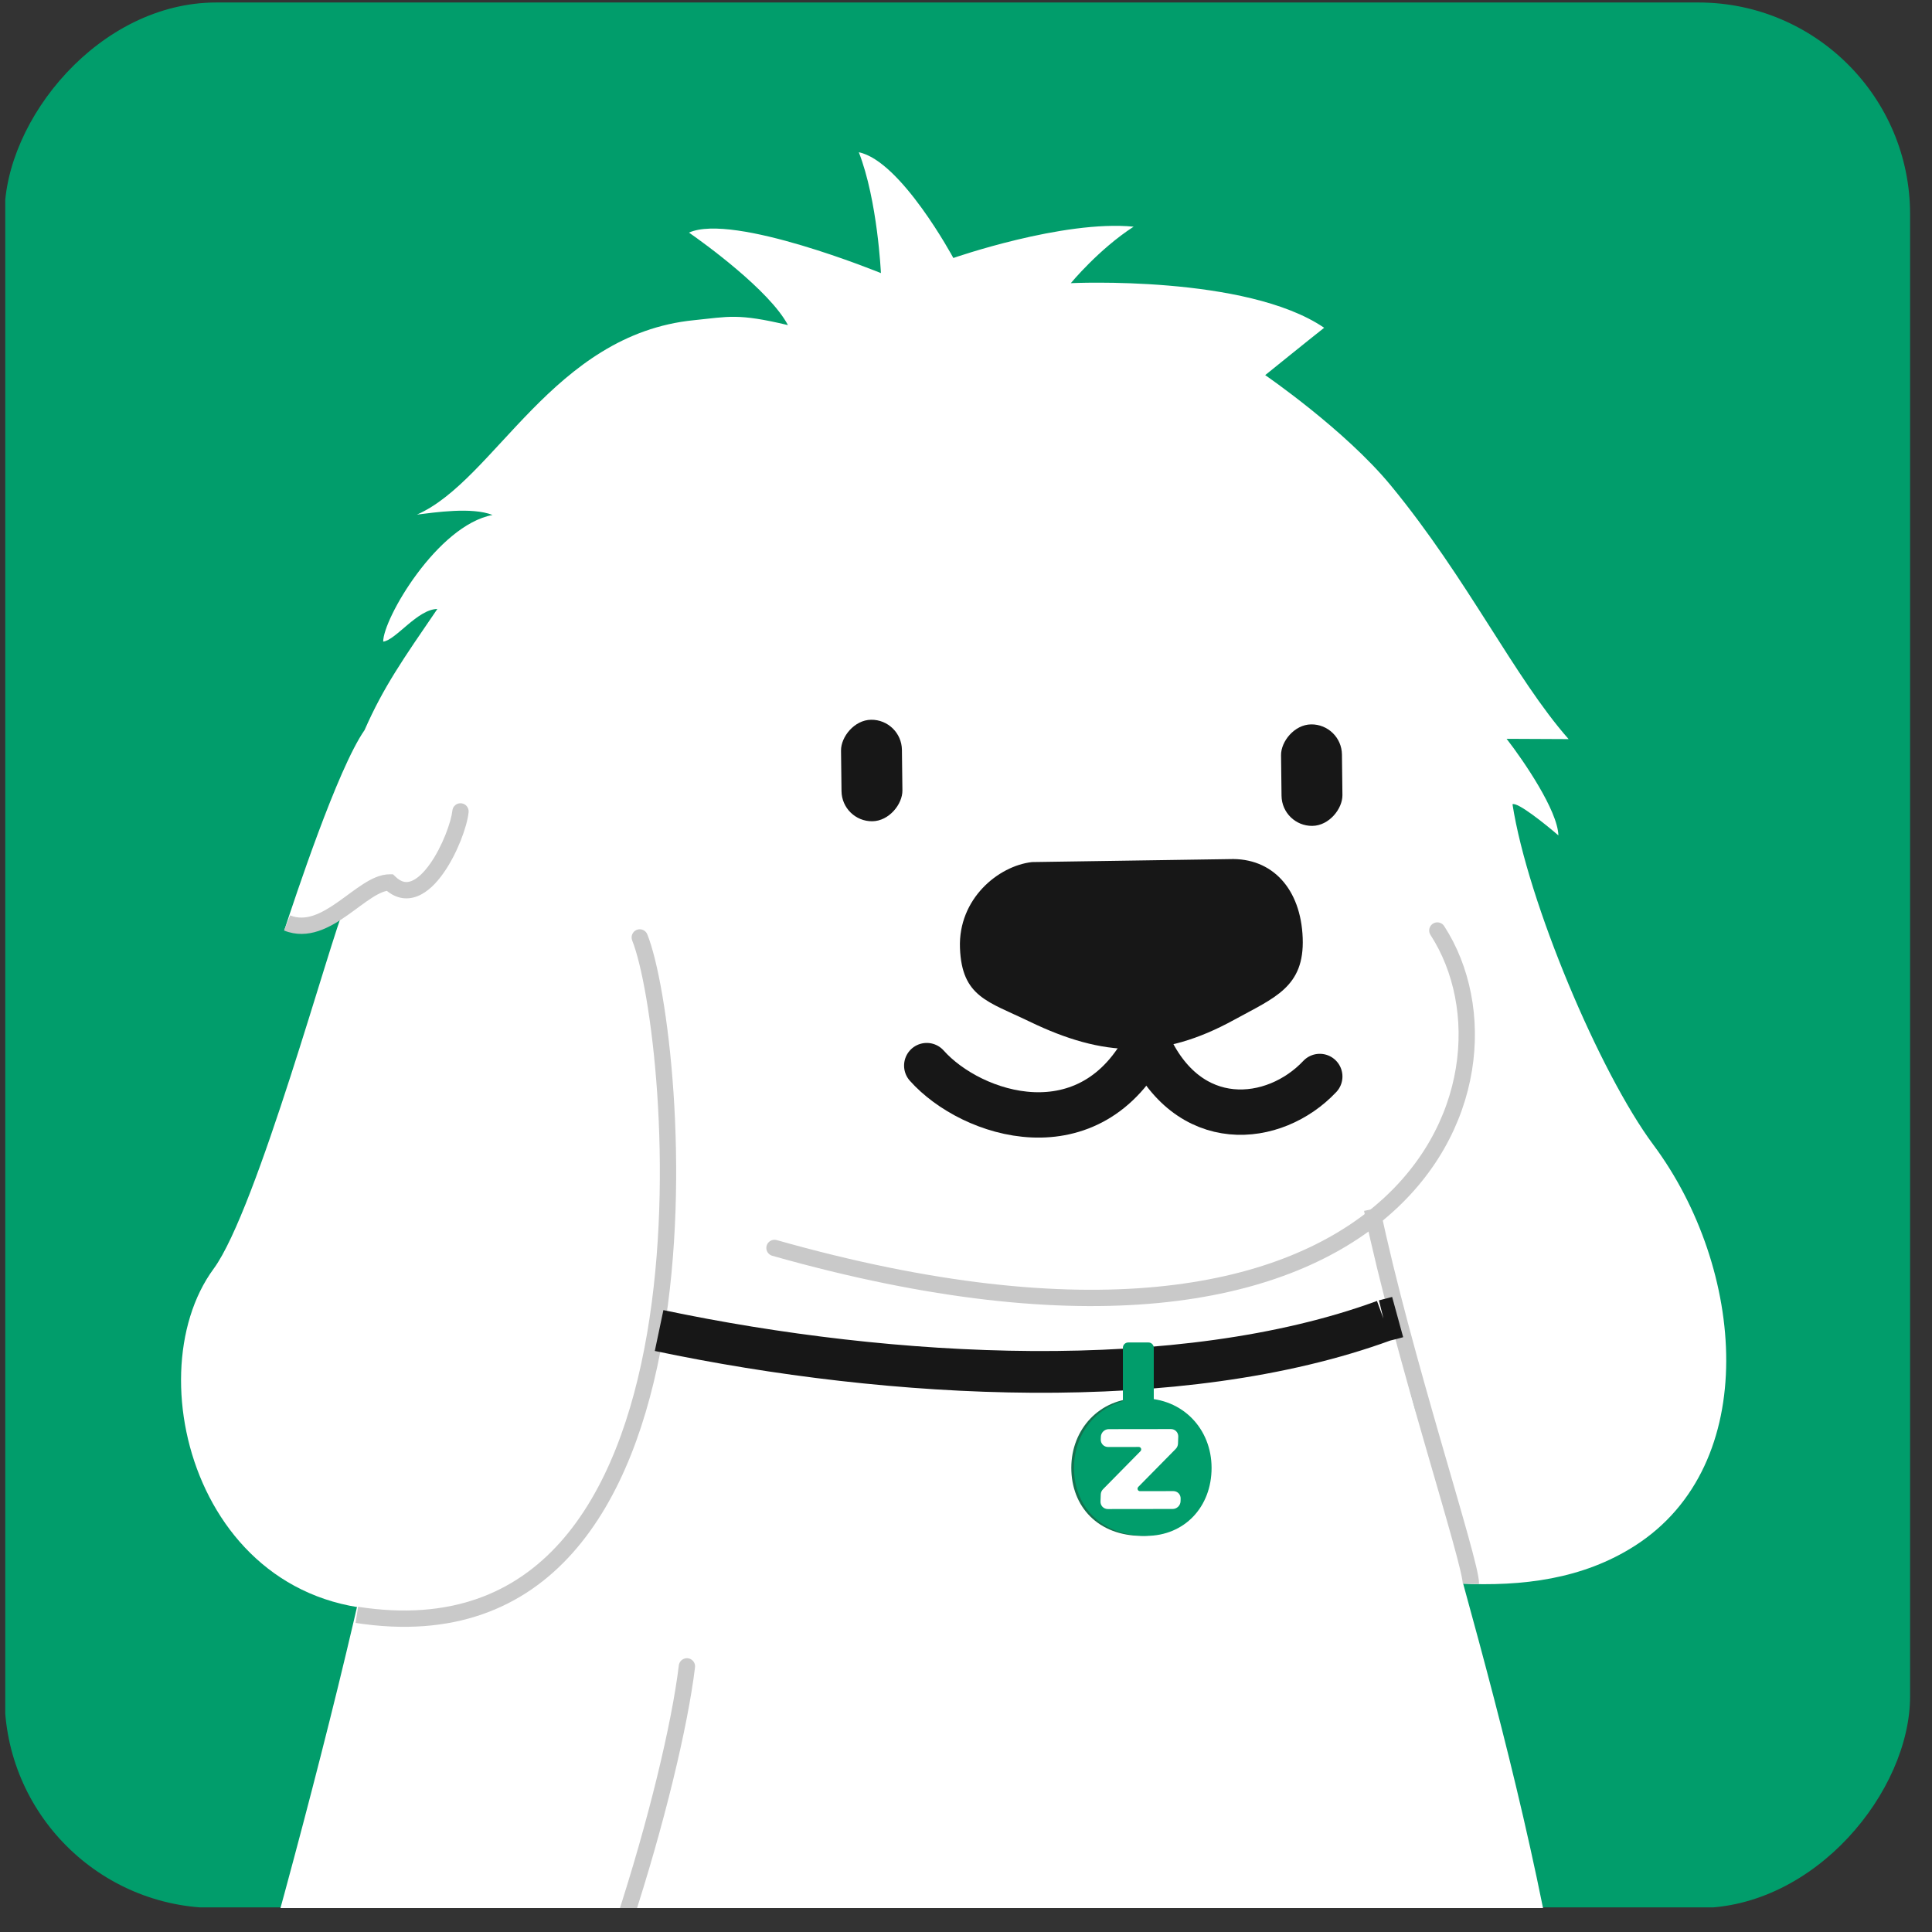
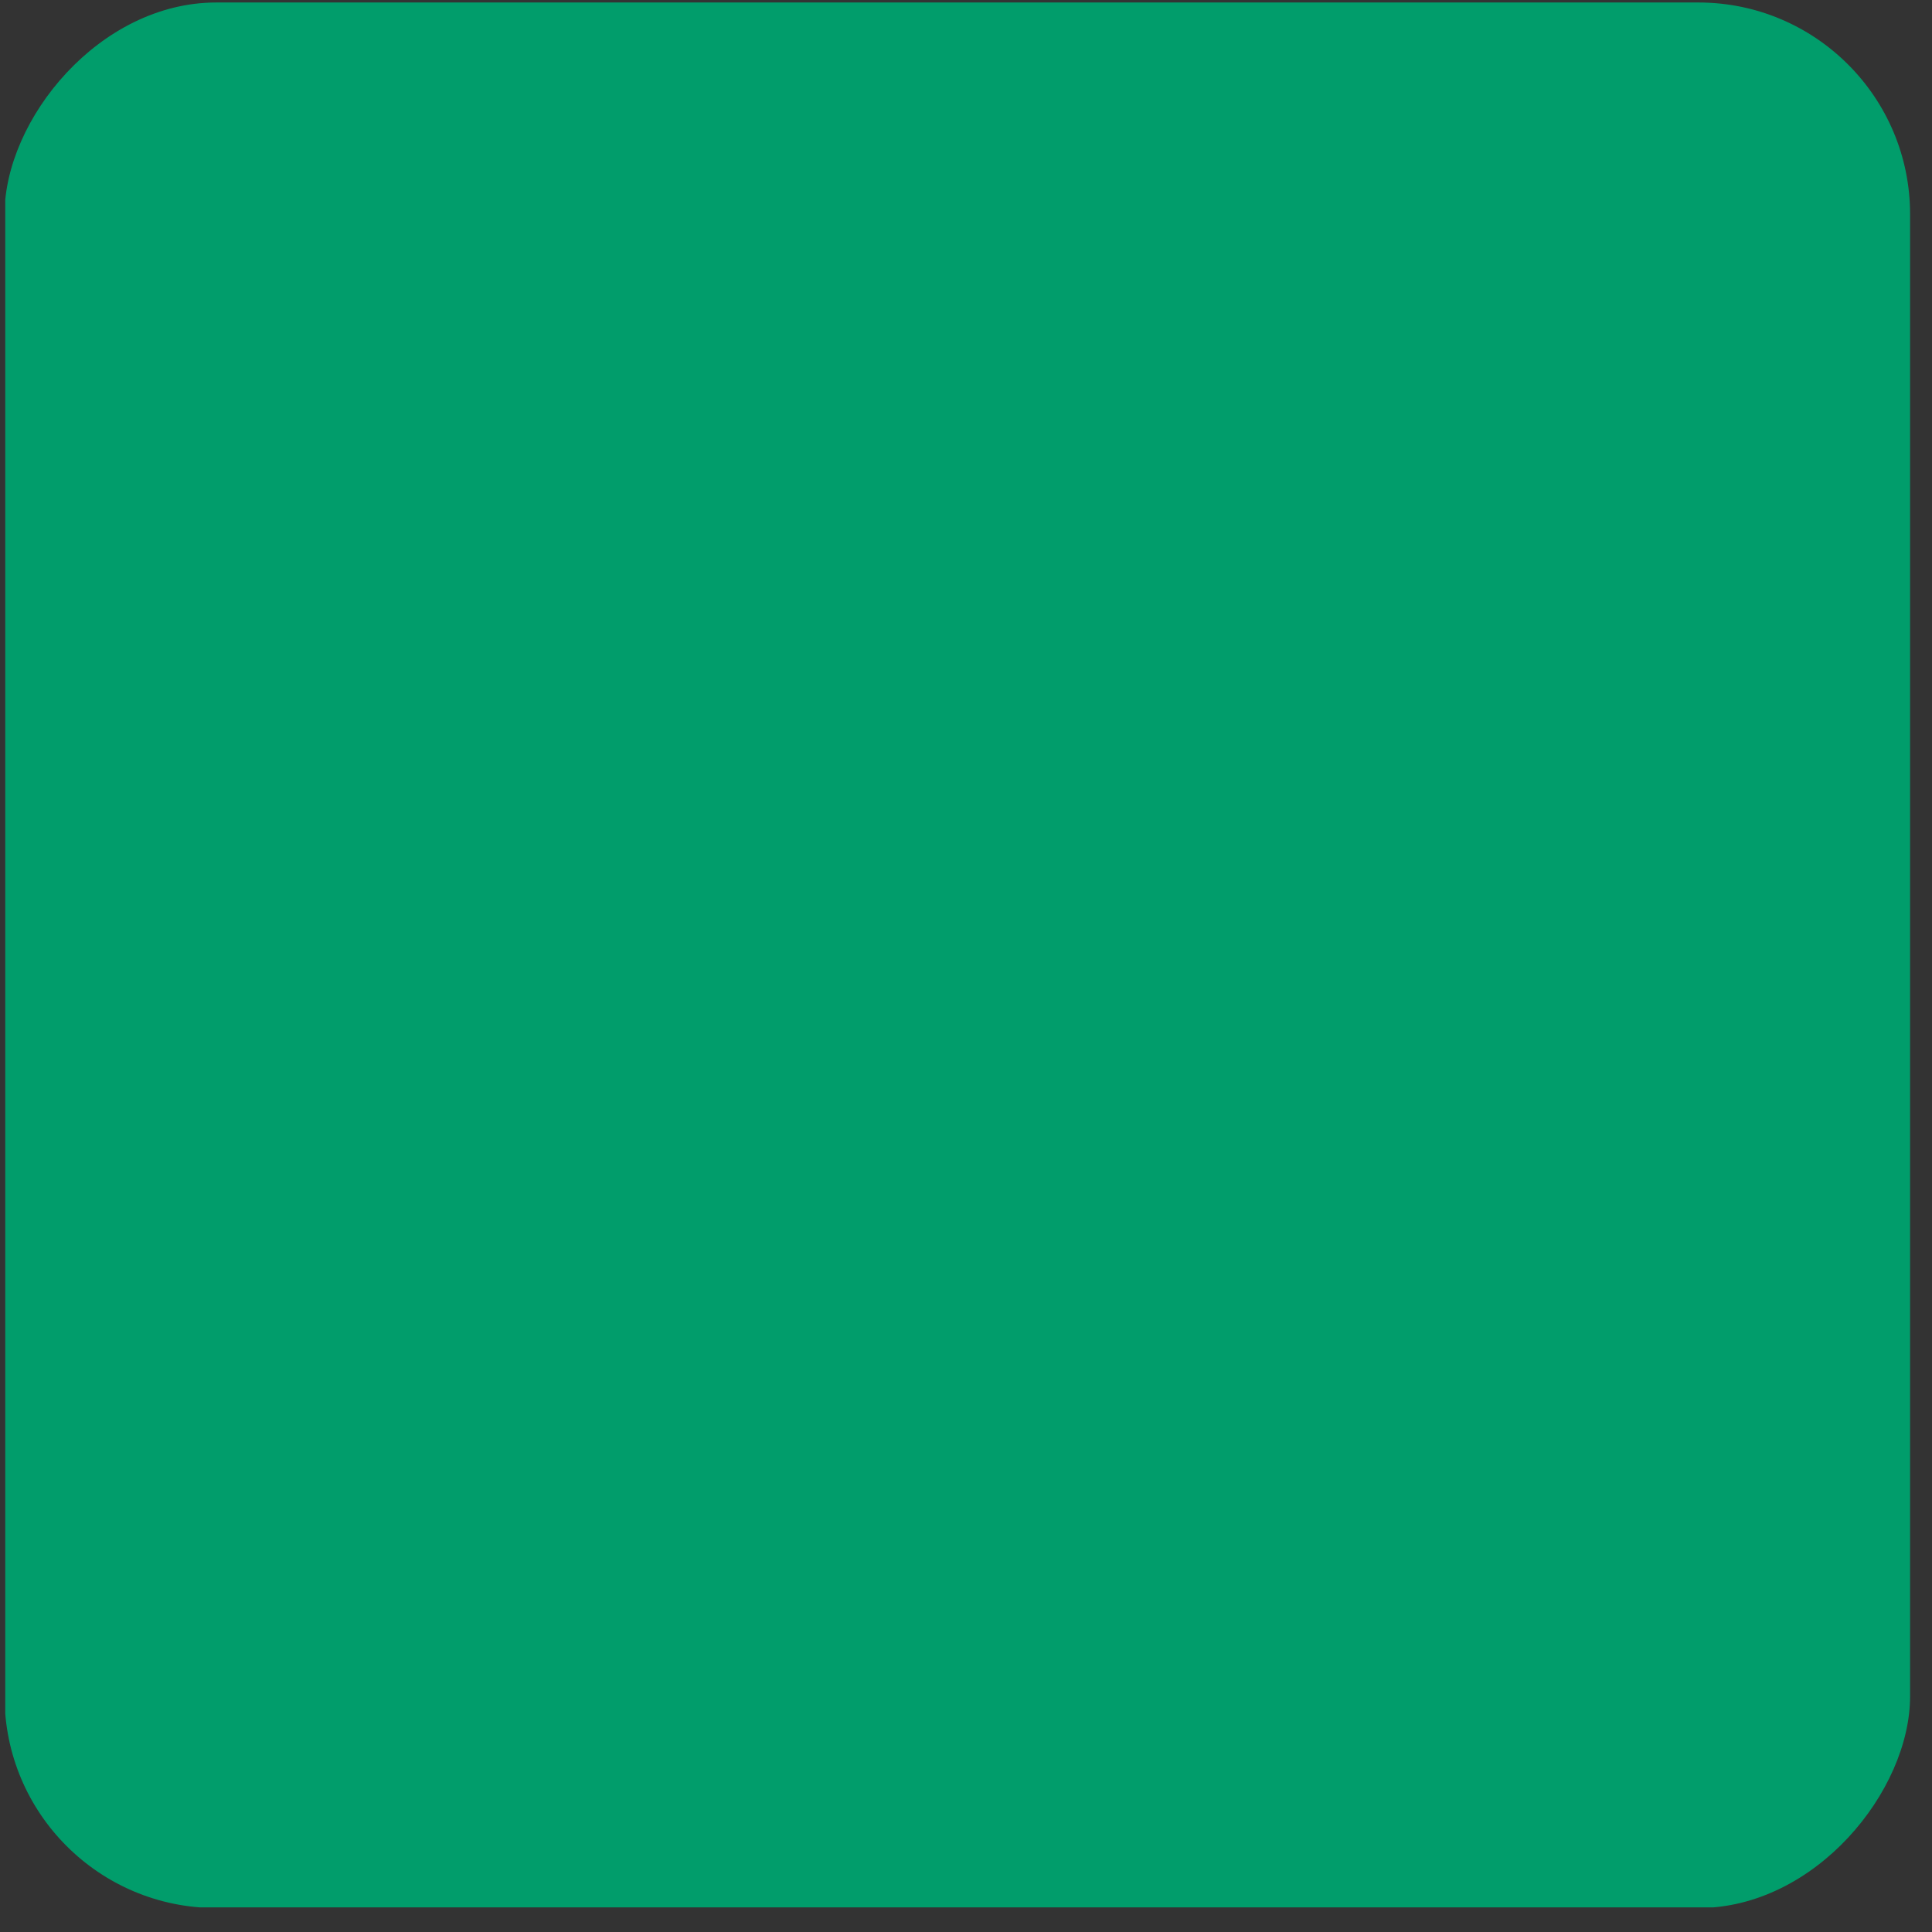
<svg xmlns="http://www.w3.org/2000/svg" width="73" height="73" viewBox="0 0 73 73" fill="none">
  <rect x="0" y="0" width="73" height="73" fill="#333333" stroke="none" />
  <g clip-path="url(#clip0_17921_13784)">
    <g style="mix-blend-mode:luminosity">
      <g style="mix-blend-mode:luminosity">
        <rect width="71.976" height="71.976" transform="matrix(-1 0 0 1 72.175 0.094)" fill="#019D6B" />
      </g>
    </g>
    <g clip-path="url(#clip1_17921_13784)">
      <path d="M59.9 83.117C58.807 69.582 54.392 57.903 52.087 47.748L33.296 41.434L15.344 48.363C16.023 52.96 10.409 73.275 7.517 82.858L59.9 83.117Z" fill="white" />
-       <path d="M25.955 62.963C25.422 67.383 22.409 77.777 19.177 82.526" stroke="#C9C9C9" stroke-width="0.616" stroke-linecap="round" />
      <path d="M56.927 27.916L59.27 27.927C57.224 25.608 55.459 21.874 52.554 18.347C50.817 16.237 47.805 14.174 47.805 14.174C47.805 14.174 49.475 12.824 50.033 12.385C47.097 10.381 40.461 10.699 40.461 10.699C40.461 10.699 41.517 9.416 42.834 8.565C40.166 8.303 36.022 9.748 36.022 9.748C36.022 9.748 34.049 6.081 32.45 5.753C33.161 7.574 33.285 10.319 33.285 10.319C33.285 10.319 27.71 8.035 26.033 8.789C26.577 9.165 29.079 10.972 29.772 12.284C27.866 11.83 27.539 11.966 26.223 12.098C20.884 12.63 18.709 18.148 15.754 19.444C16.434 19.363 17.826 19.149 18.61 19.458C16.52 19.854 14.473 23.387 14.479 24.243C14.95 24.193 15.779 23.016 16.525 23.01C15.233 24.901 14.491 25.955 13.775 27.586C12.747 29.06 11.145 33.935 10.738 35.16C10.904 34.903 12.341 34.433 13.039 34.23C12.505 35.398 9.714 45.709 8.073 47.939C4.989 52.13 7.704 61.774 16.091 60.759C22.8 59.947 24.765 51.94 25 48.491C28.747 49.896 31.257 49.556 35.126 48.867C38.996 48.179 44.619 48.503 46.695 48.734C48.38 48.921 50.353 49.132 52.254 48.411C53.279 51.539 54.127 57.325 55.168 59.836C57.538 59.948 59.802 59.666 61.767 58.411C66.582 55.335 65.938 47.913 62.472 43.257C60.449 40.539 57.724 34.086 57.149 30.389C57.336 30.294 58.383 31.134 58.883 31.565C58.859 30.631 57.569 28.743 56.927 27.916Z" fill="white" />
      <path d="M23.887 35.535C23.824 35.377 23.901 35.197 24.059 35.134C24.217 35.071 24.396 35.148 24.459 35.306L23.887 35.535ZM13.53 60.712C17.013 61.252 19.458 60.194 21.174 58.269C22.908 56.324 23.921 53.468 24.45 50.385C24.978 47.307 25.017 44.041 24.832 41.311C24.646 38.57 24.237 36.411 23.887 35.535L24.459 35.306C24.847 36.277 25.261 38.518 25.447 41.269C25.634 44.033 25.596 47.351 25.057 50.489C24.52 53.621 23.479 56.61 21.634 58.679C19.773 60.768 17.115 61.892 13.435 61.321L13.53 60.712Z" fill="#C9C9C9" />
      <path d="M17.093 30.628C17.11 30.458 17.261 30.335 17.43 30.352C17.6 30.369 17.723 30.52 17.706 30.69L17.093 30.628ZM14.725 33.343L14.726 33.035L14.85 33.036L14.939 33.122L14.725 33.343ZM17.706 30.69C17.677 30.971 17.566 31.366 17.404 31.771C17.24 32.18 17.017 32.623 16.75 32.999C16.489 33.368 16.16 33.71 15.774 33.862C15.574 33.941 15.357 33.969 15.131 33.92C14.908 33.87 14.7 33.749 14.51 33.565L14.939 33.122C15.065 33.244 15.174 33.298 15.264 33.318C15.353 33.338 15.446 33.329 15.548 33.289C15.767 33.203 16.009 32.978 16.247 32.643C16.479 32.316 16.681 31.918 16.831 31.542C16.983 31.162 17.072 30.828 17.093 30.628L17.706 30.69ZM14.723 33.652C14.557 33.651 14.342 33.738 14.052 33.924C13.76 34.111 13.478 34.337 13.128 34.583C12.483 35.036 11.645 35.526 10.734 35.16L10.963 34.588C11.539 34.819 12.115 34.541 12.774 34.078C13.076 33.866 13.419 33.597 13.72 33.405C14.023 33.211 14.369 33.034 14.726 33.035L14.723 33.652Z" fill="#C9C9C9" />
      <path d="M54.309 35.159C58.036 40.912 53.054 53.882 29.264 47.153" stroke="#C9C9C9" stroke-width="0.616" stroke-linecap="round" />
      <path d="M51.842 45.69C52.99 51.2 55.602 59.056 55.577 59.842" stroke="#C9C9C9" stroke-width="0.616" />
      <path d="M24.904 50.274C33.698 52.121 44.596 52.719 52.3 49.897M52.3 49.897C52.487 49.853 52.654 49.81 52.799 49.768L52.3 49.897Z" stroke="#171717" stroke-width="1.577" />
      <path d="M40.479 55.46C40.479 53.998 41.553 52.835 43.031 52.835C44.509 52.835 45.582 53.986 45.584 55.46C45.586 56.934 44.583 58.033 43.155 58.033C41.485 58.033 40.479 56.923 40.479 55.46Z" fill="#14724F" />
      <path d="M40.581 55.46C40.581 53.998 41.674 52.835 43.179 52.835C44.685 52.835 45.777 53.986 45.779 55.46C45.782 56.934 44.76 58.033 43.306 58.033C41.605 58.033 40.581 56.923 40.581 55.46Z" fill="#019D6B" />
      <path d="M44.334 56.341C44.493 56.341 44.616 56.469 44.61 56.628L44.607 56.728C44.601 56.887 44.467 57.016 44.309 57.016L41.859 57.019C41.7 57.019 41.576 56.89 41.582 56.732L41.592 56.466C41.595 56.388 41.629 56.314 41.687 56.26L43.088 54.837C43.152 54.777 43.114 54.673 43.028 54.673L41.869 54.674C41.71 54.675 41.586 54.546 41.592 54.388L41.596 54.287C41.602 54.129 41.735 54 41.894 54L44.243 53.997C44.402 53.997 44.526 54.125 44.52 54.284L44.51 54.55C44.507 54.628 44.472 54.702 44.415 54.756L43.014 56.178C42.95 56.238 42.988 56.343 43.074 56.343L44.334 56.341Z" fill="white" />
      <path d="M49.222 35.442C49.153 33.587 48.074 32.4 46.456 32.461L38.994 32.573C37.719 32.717 36.203 33.963 36.272 35.818C36.342 37.673 37.331 37.84 38.9 38.599C41.699 39.953 43.892 40.038 46.633 38.533C48.16 37.695 49.292 37.297 49.222 35.442Z" fill="#171717" />
      <rect width="2.301" height="3.835" rx="1.151" transform="matrix(-1 0.012 0.012 1 50.691 27.357)" fill="#171717" />
      <path d="M43.595 50.925C43.595 50.815 43.505 50.725 43.394 50.725H42.629C42.518 50.725 42.428 50.815 42.428 50.925V52.888C42.428 53.21 42.689 53.471 43.011 53.471C43.334 53.471 43.595 53.21 43.595 52.888V50.925Z" fill="#019D6B" />
      <rect width="2.301" height="3.835" rx="1.151" transform="matrix(-1 0.012 0.012 1 34.065 27.182)" fill="#171717" />
      <path d="M49.867 40.675C48.16 42.489 44.864 42.847 43.342 39.367" stroke="#171717" stroke-width="1.714" stroke-linecap="round" />
      <path d="M35.017 40.264C36.704 42.159 41.215 43.623 43.363 39.368" stroke="#171717" stroke-width="1.714" stroke-linecap="round" />
    </g>
  </g>
  <defs>
    <clipPath id="clip0_17921_13784">
      <rect width="72" height="72" rx="8" transform="matrix(-1 0 0 1 72.172 0.094)" fill="white" />
    </clipPath>
    <clipPath id="clip1_17921_13784">
-       <rect width="66.462" height="72" fill="white" transform="matrix(-1 0 0 1 69.403 4.728)" />
-     </clipPath>
+       </clipPath>
  </defs>
</svg>